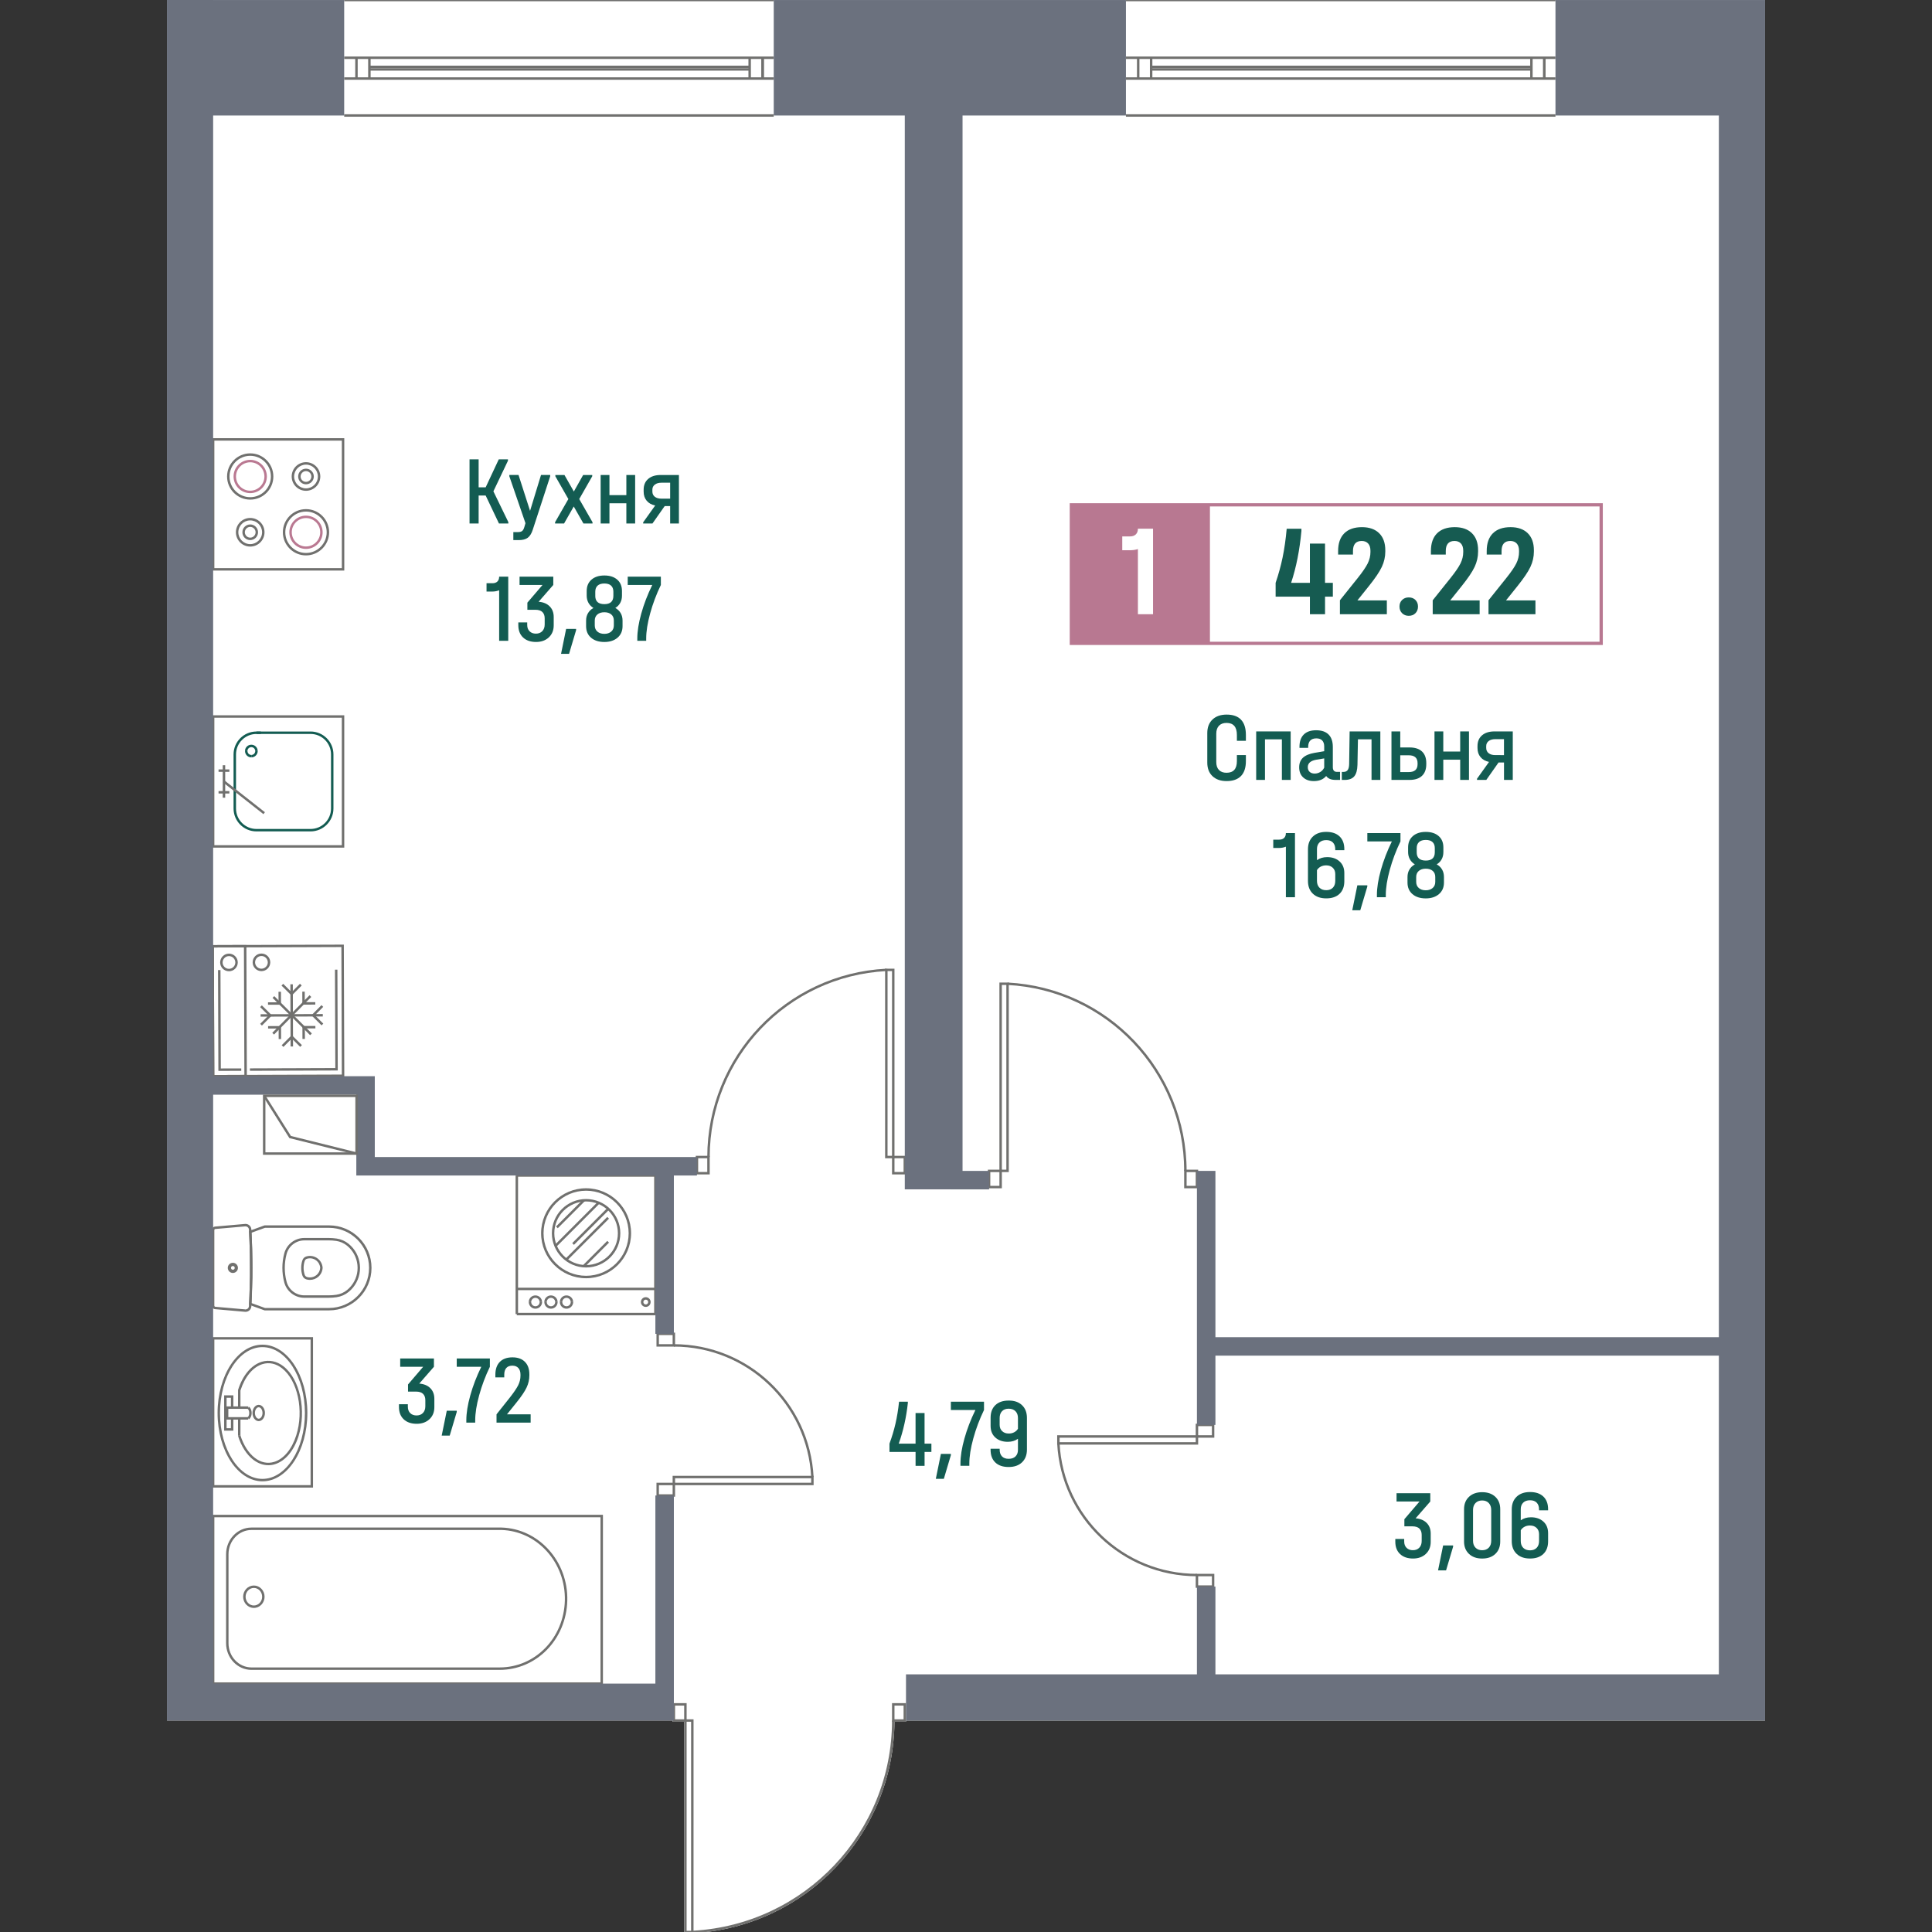
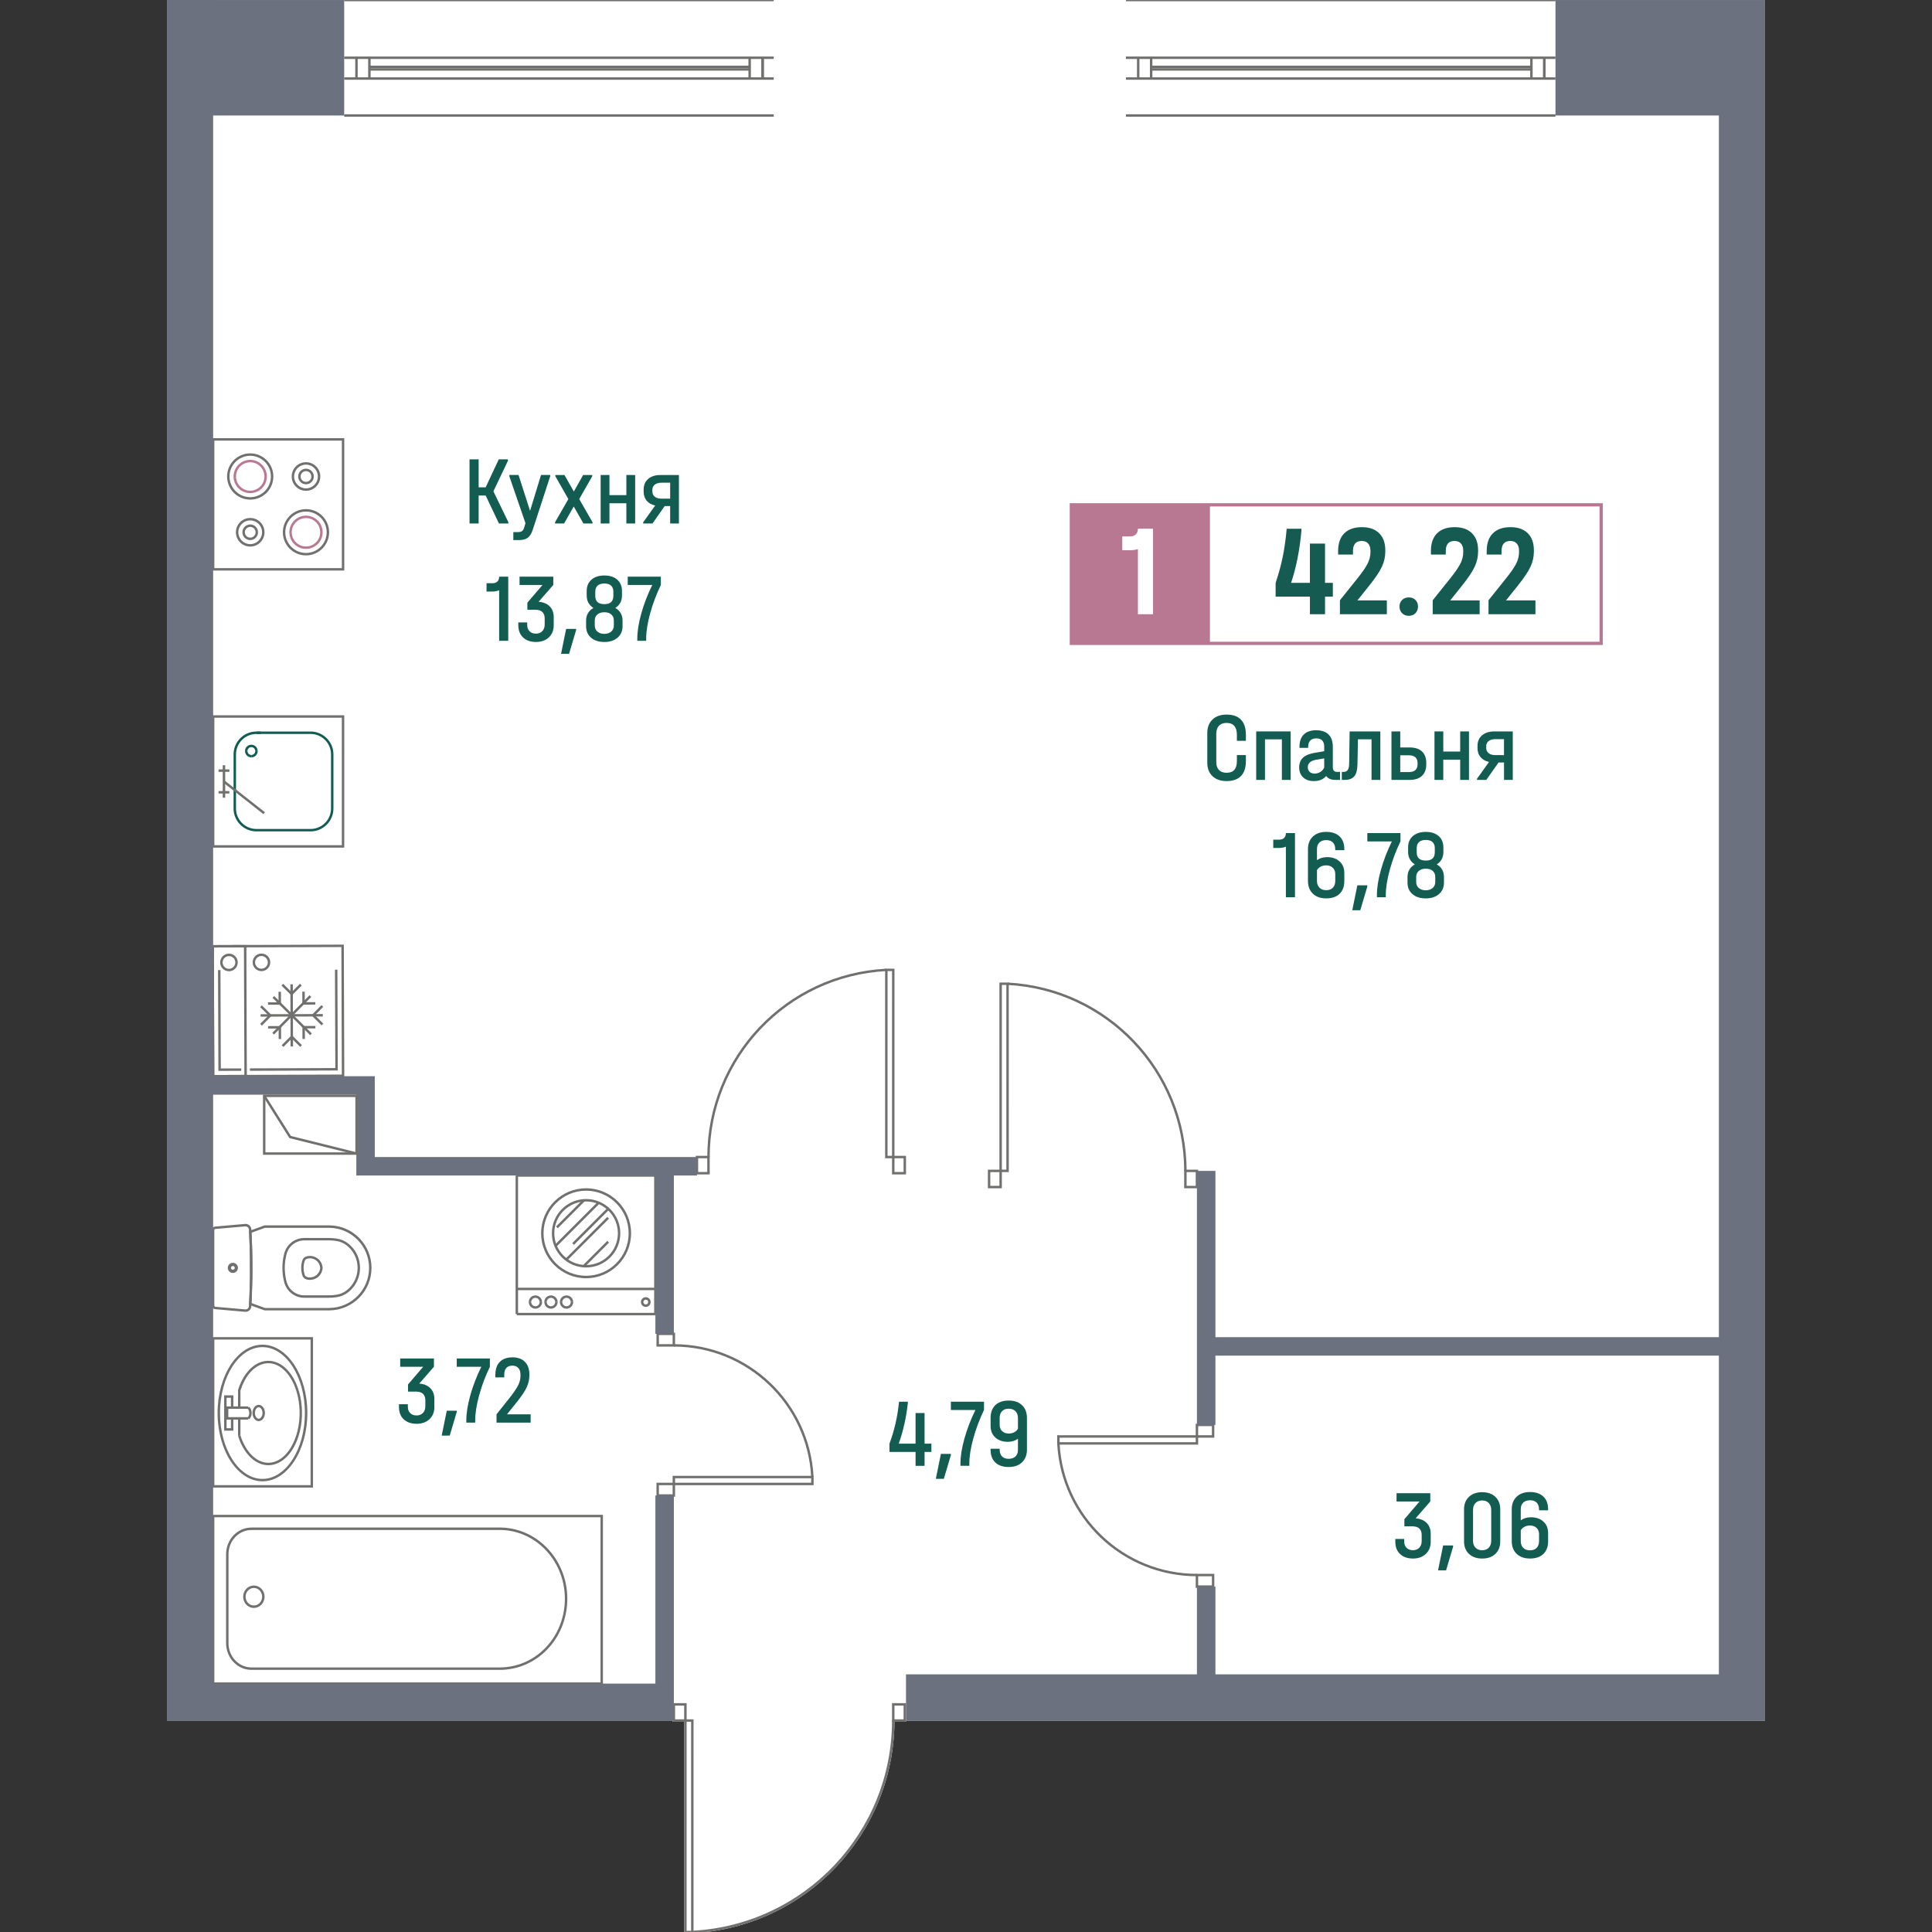
<svg xmlns="http://www.w3.org/2000/svg" version="1.1" id="_x5F_Шахты" x="0px" y="0px" width="1000px" height="1000px" viewBox="0 0 1000 1000" style="enable-background:new 0 0 1000 1000;" xml:space="preserve">
  <rect x="0" y="0" width="1000" height="1000" fill="#333333" stroke="none" />
  <style type="text/css">
	.st0{fill:#FFFFFF;}
	.st1{fill:#70706E;}
	.st2{fill:#135C52;}
	.st3{fill:#BA7992;}
	.st4{fill:#6B717E;}
	.st5{fill:#B87891;}
	.st6{fill:#165B51;}
</style>
  <g>
    <path class="st0" d="M913.59,0.01v890.54H468.95v0.63h-5.98c-0.38,58.2-45.89,106.09-104,109.4v0.05h-4.85l0.01-109.45h-5.98v-0.65   H86.41V0h23.91v0.01h67.83v-0.63h222.34v0.63h182.29v-0.63h222.33v0.63H913.59z" />
    <g id="LINE_00000034062621044721199470000001679048278773705090_">
      <rect x="338.59" y="608.44" class="st1" width="1.27" height="71.72" />
    </g>
    <g id="LINE_00000024706192293359295550000011196824054153946814_">
      <rect x="267.5" y="679.53" class="st1" width="71.72" height="1.26" />
    </g>
    <g id="LINE_00000037677979359852472460000004479139962016358057_">
      <rect x="266.87" y="608.44" class="st1" width="1.27" height="71.72" />
    </g>
    <g id="LINE_00000182503073360541144370000010757608571967274935_">
      <rect x="267.5" y="607.81" class="st1" width="71.72" height="1.26" />
    </g>
    <g id="LINE_00000042018428418141623460000016816899627694422715_">
      <rect x="282.97" y="633.12" transform="matrix(0.707 -0.707 0.707 0.707 -360.619 396.893)" class="st1" width="31.62" height="1.27" />
    </g>
    <g id="LINE_00000063603407135672400470000014790765485735941042_">
      <rect x="299.64" y="648.44" transform="matrix(0.707 -0.707 0.707 0.707 -368.585 408.299)" class="st1" width="17.85" height="1.27" />
    </g>
    <g id="LINE_00000112629938351696690930000016067303827774709127_">
      <rect x="292.96" y="634.2" transform="matrix(0.707 -0.707 0.707 0.707 -359.323 402.183)" class="st1" width="25.72" height="1.27" />
    </g>
    <g id="LINE_00000024694639291283185170000017577921793777977737_">
      <rect x="285.44" y="627.66" transform="matrix(0.707 -0.707 0.707 0.707 -357.762 392.878)" class="st1" width="19.86" height="1.27" />
    </g>
    <g id="LINE_00000045603867858939996410000004373915616169369253_">
      <rect x="288.68" y="640.57" transform="matrix(0.707 -0.707 0.707 0.707 -364.352 402.774)" class="st1" width="30.68" height="1.27" />
    </g>
    <g id="ELLIPSE_00000112629260798545023990000014902597185277846412_">
      <path class="st1" d="M303.36,656.05c-9.77,0-17.72-7.95-17.72-17.72c0-9.77,7.95-17.72,17.72-17.72s17.72,7.95,17.72,17.72    C321.08,648.1,313.13,656.05,303.36,656.05z M303.36,621.88c-9.07,0-16.45,7.38-16.45,16.45s7.38,16.45,16.45,16.45    s16.45-7.38,16.45-16.45S312.44,621.88,303.36,621.88z" />
    </g>
    <g id="ELLIPSE_00000035521223693422543950000010921117576026325411_">
      <path class="st1" d="M303.36,661.62c-12.84,0-23.29-10.45-23.29-23.29c0-12.84,10.45-23.29,23.29-23.29    c12.84,0,23.29,10.45,23.29,23.29C326.65,651.17,316.21,661.62,303.36,661.62z M303.36,616.31c-12.14,0-22.02,9.88-22.02,22.02    s9.88,22.02,22.02,22.02s22.02-9.88,22.02-22.02S315.51,616.31,303.36,616.31z" />
    </g>
    <g id="ELLIPSE_00000063633338251594000280000015546216721932604043_">
      <path class="st1" d="M296.67,673.94h-1.27c0-1.2-0.98-2.18-2.18-2.18s-2.18,0.98-2.18,2.18h-1.27c0-1.9,1.54-3.44,3.44-3.44    C295.12,670.5,296.67,672.04,296.67,673.94z" />
    </g>
    <g id="ELLIPSE_00000171698439904038059350000015874753829239635105_">
      <path class="st1" d="M293.22,677.38c-1.9,0-3.44-1.54-3.44-3.44h1.27c0,1.2,0.98,2.18,2.18,2.18s2.18-0.98,2.18-2.18h1.27    C296.67,675.84,295.12,677.38,293.22,677.38z" />
    </g>
    <g id="ELLIPSE_00000005257489667784557320000009308422493288939157_">
      <path class="st1" d="M288.62,673.94h-1.27c0-1.2-0.98-2.18-2.18-2.18s-2.18,0.98-2.18,2.18h-1.27c0-1.9,1.54-3.44,3.44-3.44    C287.08,670.5,288.62,672.04,288.62,673.94z" />
    </g>
    <g id="ELLIPSE_00000122686744445290186840000005323420102106570924_">
      <path class="st1" d="M285.18,677.38c-1.9,0-3.44-1.54-3.44-3.44H283c0,1.2,0.98,2.18,2.18,2.18s2.18-0.98,2.18-2.18h1.27    C288.62,675.84,287.08,677.38,285.18,677.38z" />
    </g>
    <g id="ELLIPSE_00000075865584867007440530000014879390152472852889_">
      <path class="st1" d="M280.57,673.94h-1.27c0-1.2-0.98-2.18-2.18-2.18s-2.18,0.98-2.18,2.18h-1.27c0-1.9,1.54-3.44,3.44-3.44    C279.03,670.5,280.57,672.04,280.57,673.94z" />
    </g>
    <g id="ELLIPSE_00000103987735204556055490000012781885078261322671_">
      <path class="st1" d="M277.13,677.38c-1.9,0-3.44-1.54-3.44-3.44h1.27c0,1.2,0.98,2.18,2.18,2.18s2.18-0.98,2.18-2.18h1.27    C280.57,675.84,279.03,677.38,277.13,677.38z" />
    </g>
    <g id="LINE_00000064353088238844098470000001927173270386392749_">
      <rect x="267.5" y="666.52" class="st1" width="71.72" height="1.26" />
    </g>
    <g id="ELLIPSE_00000121263875264340749070000008477950848491343495_">
      <path class="st1" d="M334.25,676.46c-1.39,0-2.52-1.13-2.52-2.52s1.13-2.52,2.52-2.52s2.52,1.13,2.52,2.52    S335.64,676.46,334.25,676.46z M334.25,672.69c-0.69,0-1.25,0.56-1.25,1.25s0.56,1.25,1.25,1.25s1.25-0.56,1.25-1.25    S334.95,672.69,334.25,672.69z" />
    </g>
    <g id="POLYLINE_00000039096400423764051750000013418462083387758259_">
      <path class="st1" d="M178.2,295.32h-68.52v-68.52h68.52V295.32z M110.95,294.06h65.99v-65.99h-65.99V294.06z" />
    </g>
    <g id="SPLINE_00000047030541636773248530000012211586131878639783_">
      <path class="st1" d="M158.38,287.48c-6.6,0-11.98-5.37-11.98-11.98c0-6.6,5.37-11.98,11.98-11.98s11.98,5.37,11.98,11.98    C170.35,282.1,164.98,287.48,158.38,287.48z M158.38,264.79c-5.91,0-10.71,4.81-10.71,10.71s4.81,10.71,10.71,10.71    c5.91,0,10.71-4.81,10.71-10.71S164.28,264.79,158.38,264.79z" />
    </g>
    <g id="SPLINE_00000065757783651920239850000014604301059688713139_">
      <path class="st3" d="M158.38,284.12c-4.75,0-8.62-3.86-8.62-8.61s3.87-8.62,8.62-8.62c4.75,0,8.62,3.86,8.62,8.62    S163.13,284.12,158.38,284.12z M158.38,268.15c-4.05,0-7.35,3.3-7.35,7.35c0,4.05,3.3,7.35,7.35,7.35c4.05,0,7.35-3.3,7.35-7.35    C165.73,271.45,162.43,268.15,158.38,268.15z" />
    </g>
    <g id="SPLINE_00000180368882100416075220000006389638517078893234_">
      <path class="st1" d="M129.51,258.61c-6.6,0-11.98-5.37-11.98-11.98c0-6.6,5.37-11.98,11.98-11.98s11.98,5.37,11.98,11.98    C141.49,253.24,136.11,258.61,129.51,258.61z M129.51,235.92c-5.91,0-10.71,4.81-10.71,10.71s4.81,10.71,10.71,10.71    s10.71-4.81,10.71-10.71S135.41,235.92,129.51,235.92z" />
    </g>
    <g id="SPLINE_00000131334419388318137060000016364524685514043829_">
      <path class="st3" d="M129.51,255.25c-4.75,0-8.62-3.86-8.62-8.62s3.87-8.62,8.62-8.62c4.75,0,8.62,3.86,8.62,8.62    S134.26,255.25,129.51,255.25z M129.51,239.28c-4.05,0-7.35,3.3-7.35,7.35s3.3,7.35,7.35,7.35c4.05,0,7.35-3.3,7.35-7.35    S133.56,239.28,129.51,239.28z" />
    </g>
    <g id="SPLINE_00000099633863663419625810000015211708252241807233_">
      <path class="st1" d="M158.38,254.04c-4.09,0-7.41-3.32-7.41-7.41s3.32-7.41,7.41-7.41c4.08,0,7.41,3.32,7.41,7.41    S162.46,254.04,158.38,254.04z M158.38,240.49c-3.39,0-6.14,2.76-6.14,6.14s2.76,6.14,6.14,6.14c3.39,0,6.14-2.76,6.14-6.14    S161.76,240.49,158.38,240.49z" />
    </g>
    <g id="SPLINE_00000120523344955354682230000009281898536371724418_">
      <path class="st1" d="M158.38,250.68c-2.23,0-4.05-1.81-4.05-4.05s1.82-4.05,4.05-4.05s4.05,1.81,4.05,4.05    S160.61,250.68,158.38,250.68z M158.38,243.85c-1.53,0-2.78,1.25-2.78,2.78s1.25,2.78,2.78,2.78s2.78-1.25,2.78-2.78    S159.91,243.85,158.38,243.85z" />
    </g>
    <g id="SPLINE_00000101795816763729182990000005030586085923604906_">
      <path class="st1" d="M129.51,282.91c-4.08,0-7.41-3.32-7.41-7.41s3.32-7.41,7.41-7.41s7.41,3.32,7.41,7.41    S133.59,282.91,129.51,282.91z M129.51,269.36c-3.39,0-6.14,2.76-6.14,6.14c0,3.39,2.76,6.14,6.14,6.14s6.14-2.76,6.14-6.14    C135.65,272.11,132.89,269.36,129.51,269.36z" />
    </g>
    <g id="SPLINE_00000163788103022220749870000011426299333464118702_">
      <path class="st1" d="M129.51,279.55c-2.23,0-4.05-1.81-4.05-4.05s1.82-4.05,4.05-4.05s4.05,1.82,4.05,4.05    S131.74,279.55,129.51,279.55z M129.51,272.72c-1.53,0-2.78,1.25-2.78,2.78c0,1.53,1.25,2.78,2.78,2.78s2.78-1.25,2.78-2.78    C132.29,273.97,131.04,272.72,129.51,272.72z" />
    </g>
    <g id="SPLINE_00000020357581154118980730000017502672295243396261_">
      <path class="st2" d="M130.1,392.02v-1.26c1.11,0,2.02-0.91,2.02-2.02h1.27C133.38,390.55,131.91,392.02,130.1,392.02z" />
    </g>
    <g id="SPLINE_00000075161543437009375990000006318724304022527373_">
      <path class="st2" d="M133.38,388.74h-1.27c0-1.11-0.9-2.02-2.02-2.02s-2.02,0.91-2.02,2.02h-1.27c0-1.81,1.47-3.28,3.28-3.28    C131.91,385.46,133.38,386.93,133.38,388.74z" />
    </g>
    <g id="SPLINE_00000079474554537341727290000009689554143554284949_">
      <path class="st2" d="M130.1,392.02c-1.81,0-3.28-1.47-3.28-3.28h1.27c0,1.11,0.91,2.02,2.02,2.02V392.02z" />
    </g>
    <g id="POLYLINE_00000165206349033658105400000014160521608966011300_">
      <rect x="132.73" y="378.64" class="st2" width="2.27" height="1.26" />
    </g>
    <g id="SPLINE_00000086668616588465714720000001773774373256322991_">
      <path class="st2" d="M160.75,430.33h-28.02c-6.53,0-11.84-5.31-11.84-11.84v-28.02c0-6.53,5.31-11.84,11.84-11.84l28.02,0    c6.53,0,11.84,5.31,11.84,11.84v28.02C172.59,425.02,167.28,430.33,160.75,430.33z M132.73,379.9c-5.83,0-10.57,4.74-10.57,10.57    v28.02c0,5.83,4.74,10.58,10.58,10.58h28.02c5.83,0,10.57-4.74,10.57-10.58v-28.02c0-5.83-4.74-10.58-10.57-10.58L132.73,379.9z" />
    </g>
    <g id="POLYLINE_00000078005491104990553240000010066261752214953879_">
      <rect x="115.29" y="396.08" class="st1" width="1.27" height="16.81" />
    </g>
    <g id="POLYLINE_00000095340853509586118670000015695264359990875317_">
      <rect x="113.12" y="409.46" class="st1" width="5.6" height="1.26" />
    </g>
    <g id="POLYLINE_00000181782103614077153610000018173902110417774993_">
      <rect x="113.12" y="398.25" class="st1" width="5.6" height="1.26" />
    </g>
    <g id="POLYLINE_00000167383967535390639830000006890701280575808681_">
      <rect x="125.73" y="399.41" transform="matrix(0.618 -0.786 0.786 0.618 -276.172 256.968)" class="st1" width="1.26" height="26.57" />
    </g>
    <g id="LWPOLYLINE_00000167397489760759250580000009506121089848190113_">
      <path class="st1" d="M178.19,438.74h-68.51v-68.51h68.51L178.19,438.74z M110.95,437.47h65.98l0-65.98h-65.98V437.47z" />
    </g>
    <g id="SPLINE_00000003817737307307994700000003165295826825855660_">
      <path class="st1" d="M258.6,864.33H130.16c-7.25,0-13.14-6.19-13.14-13.8v-46.08c0-7.61,5.89-13.8,13.14-13.8h129.43    c19.33,0.58,34.59,17.57,34.04,37.88C293.08,848.61,277.7,864.33,258.6,864.33z M259.56,791.92H130.16    c-6.55,0-11.88,5.62-11.88,12.53v46.08c0,6.91,5.33,12.53,11.88,12.53H258.6c18.41,0,33.24-15.18,33.76-34.56    C292.89,808.89,278.18,792.48,259.56,791.92z" />
    </g>
    <g id="SPLINE_00000169558650961834096530000003848509022851623296_">
      <path class="st1" d="M131.4,832.26c-3.06,0-5.55-2.6-5.55-5.8s2.49-5.8,5.55-5.8c3.06,0,5.55,2.6,5.55,5.8    S134.46,832.26,131.4,832.26z M131.4,821.92c-2.36,0-4.28,2.04-4.28,4.54c0,2.5,1.92,4.54,4.28,4.54s4.28-2.04,4.28-4.54    C135.68,823.95,133.76,821.92,131.4,821.92z" />
    </g>
    <g id="LWPOLYLINE_00000065760205845340002300000008042398743199734155_">
      <path class="st1" d="M312.08,872.05h-202.4v-87.99l202.4,0V872.05z M110.95,870.79h199.87v-85.46l-199.87,0V870.79z" />
    </g>
    <g id="SPLINE_00000009557798041041775870000017712420756832806843_">
      <path class="st1" d="M160.44,662.47c-0.13,0-0.27,0-0.4-0.01c-0.52-0.03-1.03-0.12-1.52-0.27c-0.92-0.28-1.66-1-1.97-1.91    c-0.88-2.59-0.88-5.44,0-8.03c0.31-0.91,1.05-1.63,1.97-1.91c1.68-0.51,3.46-0.34,5,0.48c1.55,0.82,2.68,2.2,3.2,3.88    c0.15,0.49,0.24,1.01,0.28,1.52c-0.11,1.83-0.89,3.43-2.2,4.6C163.58,661.89,162.05,662.47,160.44,662.47z M160.44,651.3    c-0.52,0-1.04,0.08-1.56,0.23c-0.54,0.16-0.96,0.58-1.14,1.11c-0.79,2.33-0.79,4.89,0,7.22c0.18,0.53,0.61,0.94,1.14,1.11l0,0    c0.4,0.12,0.81,0.2,1.23,0.22c1.42,0.08,2.78-0.39,3.84-1.33c1.06-0.94,1.69-2.24,1.78-3.65c-0.02-0.34-0.1-0.76-0.22-1.16    c-0.41-1.35-1.33-2.47-2.58-3.13C162.14,651.51,161.29,651.3,160.44,651.3z" />
    </g>
    <g id="SPLINE_00000029023482087616999280000004133286505063910784_">
      <path class="st1" d="M170.07,671.73h-12.58c-4.85,0-9.11-3.27-10.36-7.96c-1.31-4.92-1.31-10.12,0-15.04    c1.25-4.69,5.51-7.96,10.36-7.96h12.58c1.39,0,2.79,0.1,4.17,0.3l0,0c2.28,0.33,4.44,1.28,6.22,2.74    c3.32,2.72,5.39,6.57,5.81,10.84c0.43,4.27-0.83,8.45-3.55,11.78c-0.67,0.82-1.43,1.58-2.26,2.26c-1.79,1.46-3.94,2.41-6.22,2.74    C172.86,671.63,171.46,671.73,170.07,671.73z M157.49,642.04c-4.28,0-8.04,2.89-9.14,7.02c-1.26,4.71-1.26,9.68,0,14.38    c1.1,4.13,4.86,7.02,9.14,7.02h12.58c1.33,0,2.67-0.1,3.99-0.29c2.06-0.3,3.99-1.15,5.6-2.47c0.76-0.62,1.46-1.32,2.08-2.08    c2.5-3.06,3.67-6.91,3.27-10.85s-2.3-7.48-5.36-9.99c-1.61-1.32-3.55-2.17-5.6-2.47c-1.32-0.19-2.66-0.29-3.99-0.29H157.49z" />
    </g>
    <g id="SPLINE_00000075843602048264618680000002427772796647755176_">
      <path class="st1" d="M137.04,678.26l-0.21-0.04c-2.52-0.88-5.05-1.8-7.51-2.72l-0.41-0.15l0.17-3.98l0.31-10.61l-0.06-11.58    l-0.19-6.46l-0.25-5.56l0.43-0.16c2.46-0.92,4.99-1.84,7.51-2.72l0.21-0.04h33.25c12.14,0,22.01,9.87,22.01,22.01    s-9.87,22.01-22.01,22.01L137.04,678.26z M130.19,674.48c2.28,0.85,4.62,1.7,6.95,2.52l33.14,0c11.44,0,20.74-9.31,20.74-20.74    s-9.31-20.74-20.74-20.74h-33.14c-2.33,0.82-4.67,1.66-6.95,2.52l0.33,8.38l0.13,7.23v7.14L130.19,674.48z" />
    </g>
    <g id="SPLINE_00000068654034423126132010000002643147106933167806_">
      <path class="st1" d="M120.53,658.49c-1.23,0-2.24-1-2.24-2.24s1-2.24,2.24-2.24c1.23,0,2.24,1,2.24,2.24    S121.76,658.49,120.53,658.49z M120.53,655.28c-0.54,0-0.97,0.44-0.97,0.97s0.43,0.97,0.97,0.97s0.97-0.44,0.97-0.97    S121.06,655.28,120.53,655.28z" />
    </g>
    <g id="SPLINE_00000041297454060176800990000010864528149461076123_">
      <path class="st1" d="M120.53,658.88c-1.45,0-2.63-1.18-2.63-2.63c0-1.45,1.18-2.63,2.63-2.63s2.63,1.18,2.63,2.63    C123.16,657.7,121.98,658.88,120.53,658.88z M120.53,654.89c-0.75,0-1.37,0.61-1.37,1.37s0.61,1.37,1.37,1.37s1.37-0.61,1.37-1.37    S121.28,654.89,120.53,654.89z" />
    </g>
    <g id="SPLINE_00000075162258442517819140000014883301654250008216_">
      <path class="st1" d="M127.1,679c-0.06,0-0.11,0-0.17,0l-0.09-0.01v0l-15.5-1.36c-0.95-0.08-1.66-0.86-1.66-1.81v-39.15    c0-0.95,0.71-1.73,1.66-1.81l15.5-1.36c0.8-0.07,1.58,0.18,2.2,0.69c0.62,0.52,0.99,1.24,1.06,2.04l0.01,0.1    c0.74,13.2,0.74,26.6,0,39.82C130.02,677.76,128.69,679,127.1,679z M127.11,634.76c-0.05,0-0.1,0-0.16,0.01l-15.5,1.36    c-0.29,0.02-0.51,0.26-0.51,0.55v39.15c0,0.29,0.22,0.53,0.51,0.55l15.5,1.36l-0.06,0.63l0.11-0.63c0.47,0.03,0.91-0.13,1.26-0.44    s0.55-0.74,0.58-1.2c0.74-13.17,0.74-26.52,0-39.69c-0.04-0.52-0.26-0.94-0.62-1.24C127.91,634.91,127.51,634.76,127.11,634.76z" />
    </g>
    <g id="POLYLINE_00000026852278672598914210000016491399878490268859_">
      <path class="st1" d="M162.02,769.97h-52.34v-77.88h52.34V769.97z M110.95,768.7h49.81v-75.35h-49.81V768.7z" />
    </g>
    <g id="SPLINE_00000050634016330440665060000016913954653455569343_">
      <path class="st1" d="M128.92,734.63l-0.82-0.96c0.24-0.2,0.45-0.49,0.6-0.84c0.57-1.27,0.29-2.99-0.6-3.75l0.82-0.96    c1.33,1.13,1.74,3.43,0.94,5.23C129.62,733.85,129.3,734.3,128.92,734.63z" />
    </g>
    <g id="SPLINE_00000163791741790073438320000009017302716665767810_">
      <path class="st1" d="M133.91,735.58c-1.78,0-3.23-1.89-3.23-4.22c0-2.33,1.45-4.22,3.23-4.22s3.23,1.89,3.23,4.22    C137.13,733.69,135.69,735.58,133.91,735.58z M133.91,728.4c-1.06,0-1.96,1.35-1.96,2.96s0.9,2.96,1.96,2.96s1.96-1.35,1.96-2.96    S134.97,728.4,133.91,728.4z" />
    </g>
    <g id="SPLINE_00000031906602352141762830000014435309722077023416_">
      <path class="st1" d="M135.85,766.73c-12.81,0-23.24-15.86-23.24-35.36S123.04,696,135.85,696s23.24,15.86,23.24,35.36    S148.67,766.73,135.85,766.73z M135.85,697.27c-12.12,0-21.97,15.3-21.97,34.1c0,18.8,9.86,34.1,21.97,34.1s21.97-15.3,21.97-34.1    C157.82,712.56,147.97,697.27,135.85,697.27z" />
    </g>
    <g id="SPLINE_00000145767481372651797840000011537491114662946212_">
      <path class="st1" d="M138.9,758.39c-2.73,0-5.45-0.98-7.9-2.9c-3.36-2.62-6.12-6.95-7.78-12.18l1.21-0.38    c1.58,4.99,4.19,9.1,7.35,11.57c3.19,2.49,6.7,3.23,10.16,2.16c4.96-1.54,9.12-6.54,11.4-13.73c4.06-12.8,0.76-28.37-7.35-34.7    c-3.19-2.49-6.7-3.23-10.16-2.16c-4.94,1.53-9.08,6.5-11.37,13.64v8.88h-1.27l0.03-9.17c2.4-7.59,6.86-12.89,12.23-14.56    c3.82-1.18,7.84-0.34,11.31,2.37c8.49,6.63,11.98,22.82,7.78,36.08c-2.41,7.59-6.86,12.89-12.23,14.56    C141.19,758.22,140.04,758.39,138.9,758.39z" />
    </g>
    <g id="POLYLINE_00000084520118955496750200000008806540869240178847_">
      <rect x="123.19" y="734.14" class="st1" width="1.27" height="8.98" />
    </g>
    <g id="LWPOLYLINE_00000075139478433981863910000007801105198480571805_">
      <polygon class="st1" points="120.79,740.51 116.02,740.51 116.02,722.22 120.79,722.22 120.79,728.59 119.52,728.59     119.52,723.49 117.28,723.49 117.28,739.25 119.52,739.25 119.52,734.14 120.79,734.14   " />
    </g>
    <g id="LWPOLYLINE_00000090993791809293035320000017068862101185747645_">
      <polygon class="st1" points="128.5,734.78 116.93,734.78 116.93,727.95 128.5,727.95 128.5,729.22 118.19,729.22 118.19,733.51     128.5,733.51   " />
    </g>
    <g id="POLYLINE_00000132768175924642609040000015494984483076908440_">
      <path class="st1" d="M109.69,557.68l0-0.63l-0.24-67.88l68.52-0.24l0,0.63l0.24,67.88L109.69,557.68z M110.71,490.42l0.23,65.99    l65.99-0.23l-0.23-65.99L110.71,490.42z" />
    </g>
    <g id="POLYLINE_00000014614269767954682080000017090911967759422632_">
      <path class="st1" d="M109.69,557.68l0-0.63l-0.24-67.88l18.08-0.06l0,0.63l0.24,67.88L109.69,557.68z M110.71,490.42l0.23,65.99    l15.55-0.06l-0.23-65.99L110.71,490.42z" />
    </g>
    <g id="SPLINE_00000033358402614111861430000010680632210656428964_">
      <path class="st1" d="M118.51,502.72c-1.21,0-2.35-0.47-3.21-1.32c-0.86-0.86-1.34-2-1.35-3.22c0-1.22,0.47-2.36,1.32-3.23    s2-1.34,3.22-1.35l0,0c0,0,0.01,0,0.02,0c1.21,0,2.35,0.47,3.21,1.32c0.86,0.86,1.34,2,1.35,3.22c0,1.22-0.47,2.36-1.32,3.23    s-2,1.34-3.22,1.35C118.52,502.72,118.52,502.72,118.51,502.72z M118.5,494.88c-0.88,0-1.7,0.35-2.32,0.97    c-0.62,0.62-0.96,1.45-0.96,2.33c0,0.88,0.35,1.7,0.97,2.32c0.62,0.62,1.44,0.96,2.32,0.96c0,0,0.01,0,0.01,0    c0.88,0,1.7-0.35,2.32-0.97c0.62-0.62,0.96-1.45,0.96-2.33c0-0.88-0.35-1.7-0.97-2.32c-0.62-0.62-1.44-0.96-2.32-0.96    C118.51,494.88,118.51,494.88,118.5,494.88L118.5,494.88z" />
    </g>
    <g id="POLYLINE_00000024704103103674444390000004068484528004909714_">
      <polygon class="st1" points="113.04,554.3 113.03,553.67 112.85,502.11 114.12,502.11 114.3,553.03 124.87,553 124.88,554.26       " />
    </g>
    <g id="POLYLINE_00000103965646761973152840000012718920862887122316_">
      <polygon class="st1" points="129.36,554.25 129.36,552.98 173.56,552.82 173.38,501.9 174.64,501.89 174.83,554.08   " />
    </g>
    <g id="SPLINE_00000003072152349256470410000002010189529113085056_">
      <path class="st1" d="M135.33,502.66c-2.5,0-4.55-2.03-4.56-4.54c-0.01-2.51,2.03-4.56,4.54-4.57c0,0,0.01,0,0.02,0    c2.5,0,4.55,2.03,4.56,4.54c0.01,2.51-2.03,4.56-4.54,4.57C135.34,502.66,135.33,502.66,135.33,502.66z M135.31,494.19l0,0.63    c-1.81,0.01-3.28,1.49-3.28,3.3c0.01,1.81,1.48,3.28,3.29,3.28c0,0,0.01,0,0.01,0c1.81-0.01,3.29-1.49,3.28-3.3    c-0.01-1.81-1.48-3.28-3.29-3.28c0,0-0.01,0-0.01,0L135.31,494.19z" />
    </g>
    <g id="POLYLINE_00000026850391864307563750000005739298064307167887_">
      <rect x="134.9" y="524.91" transform="matrix(1 -3.088788e-03 3.088788e-03 1 -1.623 0.469)" class="st1" width="32.18" height="1.26" />
    </g>
    <g id="POLYLINE_00000085951860687548425420000010997804480552999585_">
      <rect x="150.35" y="509.46" transform="matrix(1 -3.520731e-03 3.520731e-03 1 -1.849 0.535)" class="st1" width="1.27" height="32.18" />
    </g>
    <g id="POLYLINE_00000077283319342211803440000001644178762806859428_">
      <rect x="137.28" y="524.91" transform="matrix(0.704 -0.71 0.71 0.704 -328.401 262.519)" class="st1" width="27.4" height="1.27" />
    </g>
    <g id="POLYLINE_00000064335242121617697290000002802496015500854457_">
      <rect x="150.35" y="511.84" transform="matrix(0.705 -0.71 0.71 0.705 -328.332 262.392)" class="st1" width="1.26" height="27.4" />
    </g>
    <g id="POLYLINE_00000075122839230219278660000014142077148120691390_">
      <polygon class="st1" points="135.57,530.83 134.67,529.94 138.99,525.59 134.64,521.26 135.53,520.37 140.78,525.58   " />
    </g>
    <g id="POLYLINE_00000111184544641772189490000002246487465562003091_">
      <polygon class="st1" points="166.44,530.72 161.19,525.51 166.4,520.26 167.3,521.15 162.97,525.5 167.33,529.83   " />
    </g>
    <g id="POLYLINE_00000066499566582324658550000011668059887854644669_">
      <polygon class="st1" points="146.7,541.89 145.8,541 151.02,535.75 156.27,540.96 155.38,541.86 151.03,537.53   " />
    </g>
    <g id="POLYLINE_00000027591784739133945970000014501500365829409166_">
      <polygon class="st1" points="150.95,515.34 145.7,510.13 146.59,509.23 150.94,513.55 155.26,509.2 156.16,510.09   " />
    </g>
    <g id="POLYLINE_00000049198903054116209790000017282965789064444293_">
      <polygon class="st1" points="138.73,520.06 138.72,518.8 144.17,518.78 144.15,513.33 145.42,513.33 145.44,520.04   " />
    </g>
    <g id="POLYLINE_00000004536799208035420890000004929063737037455760_">
      <polygon class="st1" points="144.24,537.81 144.22,532.36 138.77,532.38 138.77,531.11 145.48,531.09 145.5,537.8   " />
    </g>
    <g id="POLYLINE_00000102523658332148683480000015119846251678176161_">
      <polygon class="st1" points="156.49,520 156.47,513.29 157.73,513.28 157.75,518.73 163.2,518.71 163.2,519.98   " />
    </g>
    <g id="POLYLINE_00000036947530810221336630000005060406766694901436_">
      <polygon class="st1" points="156.55,537.76 156.53,531.05 163.24,531.03 163.25,532.29 157.8,532.31 157.82,537.76   " />
    </g>
    <g id="LINE_00000073702992002849430010000001179742394401744816_">
      <rect x="178.15" y="-0.62" class="st1" width="222.34" height="1.26" />
    </g>
    <g id="LINE_00000026875676828588949100000009353915127114134185_">
      <rect x="178.15" y="40.02" class="st1" width="222.33" height="1.26" />
    </g>
    <g id="LINE_00000075876455804966019910000005617921083126921402_">
      <rect x="394.09" y="29.89" class="st1" width="1.27" height="10.76" />
    </g>
    <g id="LINE_00000098197397581891351400000010906696771332167834_">
      <rect x="183.87" y="29.9" class="st1" width="1.27" height="10.76" />
    </g>
    <g id="LINE_00000057853872294983530210000012960289231904359851_">
      <rect x="178.15" y="29.26" class="st1" width="222.33" height="1.26" />
    </g>
    <g id="LINE_00000070091823714064144580000000495951627413480867_">
      <rect x="191.2" y="35.3" class="st1" width="196.83" height="1.26" />
    </g>
    <g id="LINE_00000075147955909372725410000012210949502180778933_">
      <rect x="190.56" y="29.9" class="st1" width="1.27" height="10.76" />
    </g>
    <g id="LINE_00000003789025159585532450000001535833347777277108_">
      <rect x="394.09" y="29.89" class="st1" width="1.27" height="10.76" />
    </g>
    <g id="LINE_00000023967630015022859100000016761565931716687782_">
      <rect x="387.39" y="29.89" class="st1" width="1.27" height="10.76" />
    </g>
    <g id="LINE_00000131345188778983026810000016318733075202161839_">
      <rect x="178.15" y="59.15" class="st1" width="222.33" height="1.26" />
    </g>
    <g id="LINE_00000029730040882262852270000002367628476887345293_">
      <rect x="191.2" y="33.98" class="st1" width="196.83" height="1.26" />
    </g>
    <g id="LINE_00000055673185906651412030000002052931939901611147_">
      <rect x="582.78" y="-0.62" class="st1" width="222.33" height="1.26" />
    </g>
    <g id="LINE_00000000902247134323006500000006449924900117130390_">
      <rect x="582.78" y="40.02" class="st1" width="222.33" height="1.26" />
    </g>
    <g id="LINE_00000089531771331849810990000014377097177238616482_">
      <rect x="798.71" y="29.89" class="st1" width="1.27" height="10.76" />
    </g>
    <g id="LINE_00000016761211437296897770000012570778515094155398_">
      <rect x="588.49" y="29.9" class="st1" width="1.27" height="10.76" />
    </g>
    <g id="LINE_00000029003768534219497290000003094310473737266614_">
      <rect x="582.78" y="29.26" class="st1" width="222.33" height="1.26" />
    </g>
    <g id="LINE_00000065075118331536986550000014142661768017981344_">
      <rect x="595.82" y="35.3" class="st1" width="196.83" height="1.26" />
    </g>
    <g id="LINE_00000152963463982236458450000010591939134644449177_">
      <rect x="595.19" y="29.9" class="st1" width="1.27" height="10.76" />
    </g>
    <g id="LINE_00000036947115848386425860000004628441222730440850_">
      <rect x="798.71" y="29.89" class="st1" width="1.27" height="10.76" />
    </g>
    <g id="LINE_00000110444127721024086500000012692361495166506146_">
      <rect x="792.02" y="29.89" class="st1" width="1.27" height="10.76" />
    </g>
    <g id="LINE_00000080204886424844890030000002933657662339834535_">
      <rect x="582.78" y="59.15" class="st1" width="222.33" height="1.26" />
    </g>
    <g id="LINE_00000130628803958800564810000003771425750366636417_">
      <rect x="595.82" y="33.98" class="st1" width="196.83" height="1.26" />
    </g>
    <g id="LWPOLYLINE_00000094592050583516960130000007994566002871188654_">
      <path class="st1" d="M461.71,598.25v9.63h7.24v-9.63H461.71z M467.69,606.62h-4.71v-7.11h4.71V606.62z" />
    </g>
    <g id="LWPOLYLINE_00000112622025136363811280000005066463161433806471_">
      <path class="st1" d="M360.11,598.25v9.63h7.24v-9.63H360.11z M366.08,606.62h-4.71v-7.11h4.71V606.62z" />
    </g>
    <g id="ARC_00000153704136614858861220000006953010723741616574_">
      <path class="st1" d="M367.35,598.87l-1.27,0c0.05-51.97,40.74-94.79,92.64-97.49l0.07,1.26    C407.57,505.31,367.4,547.58,367.35,598.87z" />
    </g>
    <g id="LWPOLYLINE_00000019660009154366230480000011777611182777229715_">
      <path class="st1" d="M458.13,501.37v98.14h4.85v-98.13L458.13,501.37z M459.39,598.25l0.01-95.61h2.32l-0.01,95.61H459.39z" />
    </g>
    <g id="LWPOLYLINE_00000109021103982592696640000002345944047670859664_">
      <path class="st1" d="M511.32,605.42v9.63h7.24v-9.63H511.32z M517.3,613.79h-4.72v-7.11h4.72V613.79z" />
    </g>
    <g id="LWPOLYLINE_00000073699140030650781070000012866079028899130017_">
      <path class="st1" d="M612.92,605.42v9.63h7.25v-9.63H612.92z M618.9,613.79h-4.71v-7.11h4.71V613.79z" />
    </g>
    <g id="ARC_00000098936598409045911000000017622522559286702464_">
      <path class="st1" d="M612.92,606.04c-0.05-51.3-40.21-93.56-91.44-96.23l0.07-1.26c51.9,2.7,92.59,45.52,92.64,97.49    L612.92,606.04z" />
    </g>
    <g id="LWPOLYLINE_00000019651956987207512300000002795888767150058417_">
      <path class="st1" d="M522.14,509.86v-1.31h-4.85l0.01,96.87v1.26h4.85L522.14,509.86z M520.88,605.42h-2.32l-0.01-95.61h2.33    V605.42z" />
    </g>
    <g id="LWPOLYLINE_00000176758297824421107170000005773114444281726392_">
      <path class="st1" d="M339.79,767.46v7.24h9.63v-7.24H339.79z M348.15,773.44h-7.1v-4.71h7.1V773.44z" />
    </g>
    <g id="LWPOLYLINE_00000080916986032257277490000011578107330434167713_">
      <path class="st1" d="M339.79,689.76v7.25h9.63v-7.25H339.79z M348.15,695.74h-7.1v-4.71h7.1V695.74z" />
    </g>
    <g id="ARC_00000116224380301276322460000013352680787514379176_">
      <path class="st1" d="M419.86,764.54c-1.97-37.83-33.18-67.5-71.07-67.54l0-1.26c38.56,0.04,70.33,30.23,72.33,68.73L419.86,764.54    z" />
    </g>
    <g id="LWPOLYLINE_00000158029920783197596050000006317963434689386665_">
      <path class="st1" d="M348.15,763.88v4.85h72.98v-4.85H348.15z M419.86,767.46h-70.44v-2.32h70.44V767.46z" />
    </g>
    <g id="LWPOLYLINE_00000077290450398401868780000011547746333255620796_">
      <path class="st1" d="M618.9,736.91v7.24h9.63v-7.24H618.9z M627.27,742.88h-7.1v-4.71h7.1V742.88z" />
    </g>
    <g id="LWPOLYLINE_00000098930062758502157790000015656144961001098383_">
      <path class="st1" d="M618.9,814.61v7.24h9.63v-7.24H618.9z M620.17,815.87h7.1v4.71h-7.1V815.87z" />
    </g>
    <g id="ARC_00000108297870732067501350000012521480976897330592_">
      <path class="st1" d="M619.52,815.87c-38.56-0.04-70.33-30.23-72.33-68.73l1.26-0.07c1.97,37.83,33.18,67.5,71.07,67.54    L619.52,815.87z" />
    </g>
    <g id="LWPOLYLINE_00000141430186113435342440000014536741191242017699_">
      <path class="st1" d="M547.19,742.88v4.86h72.98v-4.86H547.19z M618.9,746.47h-70.44v-2.32h70.44V746.47z" />
    </g>
    <g id="LWPOLYLINE_00000178920359720382764390000009836316094330605696_">
      <path class="st1" d="M348.15,881.54v9.64h7.25v-9.64H348.15z M349.42,889.91v-7.1h4.71v7.1H349.42z" />
    </g>
    <g id="LWPOLYLINE_00000069357226990904389840000000239526560775172785_">
      <path class="st1" d="M461.71,881.54v9.64h7.24v-9.64H461.71z M467.69,889.91h-4.71v-7.1h4.71V889.91z" />
    </g>
    <g id="ARC_00000005953726028174847480000001789529356712417434_">
      <path class="st1" d="M462.98,890.55c0,0.21,0,0.42-0.01,0.63c-0.38,58.2-45.89,106.09-104,109.4c-0.2,0.02-0.39,0.03-0.59,0.04    l-0.06-1.26c0.22-0.01,0.43-0.02,0.65-0.04c57.61-3.33,102.69-50.99,102.74-108.77H462.98z" />
    </g>
    <g id="LWPOLYLINE_00000160189223696121377320000008612922228911397558_">
      <path class="st1" d="M354.13,889.91v1.27l-0.01,109.45h4.85v-1.31l0.01-109.41H354.13z M357.71,999.37h-2.32l0.01-108.19h2.32    L357.71,999.37z" />
    </g>
    <g>
      <polygon class="st4" points="360.74,598.88 360.74,608.44 348.79,608.44 348.79,690.4 339.22,690.4 339.22,608.44 184.43,608.44     184.43,566.61 110.32,566.61 110.32,871.43 339.22,871.43 339.22,774.07 348.79,774.07 348.79,890.53 86.41,890.53 86.41,0     110.32,0 110.32,0.01 178.15,0.01 178.15,59.78 110.32,59.78 110.32,557.04 193.99,557.04 193.99,598.88   " />
-       <polygon class="st4" points="582.78,0.01 582.78,59.78 498.21,59.78 498.21,606.06 511.95,606.06 511.95,615.62 491.87,615.62     491.87,615.61 468.32,615.61 468.32,59.78 400.49,59.78 400.49,0.01   " />
      <polygon class="st4" points="913.59,0.01 913.59,890.55 468.94,890.55 468.94,866.64 619.53,866.64 619.53,821.21 629.1,821.21     629.1,866.64 889.68,866.64 889.68,701.68 629.1,701.68 629.1,737.54 619.53,737.54 619.53,606.05 629.1,606.05 629.1,692.12     889.68,692.12 889.68,59.78 805.11,59.78 805.11,0.01   " />
    </g>
    <g id="MTEXT_00000055695926549949053350000006905882449462919093_">
      <g>
        <path class="st2" d="M627.57,401.73c-1.79-1.7-2.68-4.04-2.68-7.01v-15.28c0-2.97,0.89-5.3,2.68-7.01     c1.79-1.7,4.23-2.56,7.34-2.56c3.31,0,5.79,0.89,7.46,2.66s2.5,4.39,2.5,7.87v3.04h-4.66v-3.04c0-4.15-1.79-6.22-5.36-6.22     c-1.69,0-2.99,0.49-3.92,1.47c-0.93,0.98-1.39,2.36-1.39,4.15v14.62c0,1.79,0.46,3.16,1.39,4.12s2.23,1.44,3.92,1.44     c3.58,0,5.36-2.01,5.36-6.02v-3.14h4.66v3.14c0,3.37-0.84,5.94-2.53,7.69c-1.69,1.75-4.17,2.63-7.44,2.63     C631.8,404.29,629.36,403.44,627.57,401.73z" />
        <path class="st2" d="M668.05,378.58v25.1h-4.55v-21h-8.75v21h-4.55v-25.1H668.05z" />
        <path class="st2" d="M693.61,399.53v4.15h-2.38c-2.23,0-3.83-0.67-4.81-2.02c-1.45,1.75-3.58,2.63-6.38,2.63     c-2.33,0-4.17-0.64-5.54-1.92c-1.37-1.28-2.05-3.02-2.05-5.21c0-2.09,0.65-3.74,1.95-4.96c1.3-1.21,3.3-2.06,6-2.53l5.01-0.86     v-2.43c0-1.35-0.35-2.39-1.04-3.11c-0.69-0.73-1.7-1.09-3.01-1.09c-1.42,0-2.48,0.38-3.19,1.14c-0.71,0.76-1.06,1.85-1.06,3.26     v0.51h-4.5v-0.51c0-2.8,0.74-4.93,2.23-6.4c1.48-1.47,3.61-2.2,6.38-2.2c2.83,0,4.98,0.73,6.45,2.2c1.47,1.47,2.2,3.62,2.2,6.45     v10.47c0,1.62,0.73,2.43,2.18,2.43H693.61z M683.41,399.56c0.89-0.56,1.56-1.31,2-2.25v-4.76l-4,0.66c-3,0.51-4.5,1.79-4.5,3.85     c0,1.05,0.32,1.86,0.96,2.45c0.64,0.59,1.52,0.89,2.63,0.89C681.54,400.39,682.51,400.11,683.41,399.56z" />
        <path class="st2" d="M714.45,403.68h-4.55v-21h-7.03l-0.25,13.21c-0.07,2.73-0.62,4.71-1.67,5.95c-1.05,1.23-2.7,1.85-4.96,1.85     h-1.47v-4.15h0.91c0.94,0,1.65-0.32,2.13-0.96c0.47-0.64,0.72-1.65,0.76-3.04l0.25-16.95h15.89V403.68z" />
        <path class="st2" d="M736.01,388.95c1.48,1.38,2.23,3.39,2.23,6.02v0.61c0,2.6-0.74,4.6-2.23,6c-1.49,1.4-3.63,2.1-6.43,2.1     h-9.36v-25.1h4.55v8.3h4.81C732.38,386.88,734.52,387.57,736.01,388.95z M733.73,394.98c0-2.7-1.54-4.05-4.61-4.05h-4.35v8.7     h4.35c3.07,0,4.61-1.35,4.61-4.05V394.98z" />
        <path class="st2" d="M747.04,378.58V389h8.75v-10.42h4.55v25.1h-4.55v-10.47h-8.75v10.47h-4.55v-25.1H747.04z" />
        <path class="st2" d="M783.02,403.68h-4.55v-9.01h-2.83l-6.33,9.01h-4.81v-0.61l6.22-8.7c-1.89-0.4-3.36-1.23-4.4-2.48     c-1.05-1.25-1.57-2.82-1.57-4.71v-1.01c0-2.36,0.78-4.22,2.35-5.57c1.57-1.35,3.72-2.02,6.45-2.02h9.46V403.68z M778.46,390.83     v-8.25h-4.5c-1.45,0-2.6,0.33-3.44,0.99c-0.84,0.66-1.26,1.53-1.26,2.61v0.96c0,1.15,0.42,2.05,1.26,2.71     c0.84,0.66,1.99,0.99,3.44,0.99H778.46z" />
        <path class="st2" d="M670.28,464.4h-4.71v-26.16c-1.11,0.44-2.26,0.66-3.44,0.66h-3.09v-4.3h3.04c1.11,0,1.97-0.29,2.58-0.89     c0.61-0.59,0.91-1.42,0.91-2.5h4.71V464.4z" />
        <path class="st2" d="M691.12,440.06v-0.51c0-1.48-0.4-2.64-1.21-3.47c-0.81-0.83-1.96-1.24-3.44-1.24c-1.52,0-2.7,0.41-3.54,1.24     c-0.84,0.83-1.27,1.95-1.27,3.37v5.77c1.45-1.04,3.21-1.57,5.26-1.57c2.67,0,4.82,0.74,6.45,2.23c1.64,1.48,2.45,3.49,2.45,6.02     v4.2c0,2.8-0.83,4.98-2.48,6.55c-1.65,1.57-3.95,2.35-6.88,2.35c-2.93,0-5.25-0.81-6.93-2.43c-1.69-1.62-2.53-3.81-2.53-6.58     v-16.4c0-2.77,0.84-4.96,2.53-6.58c1.69-1.62,4-2.43,6.93-2.43c2.97,0,5.27,0.78,6.91,2.35c1.64,1.57,2.45,3.77,2.45,6.6v0.51     H691.12z M683.61,448.56c-0.83,0.44-1.48,1.05-1.95,1.82v5.57c0,1.48,0.43,2.66,1.29,3.52c0.86,0.86,2.03,1.29,3.52,1.29     c1.45,0,2.59-0.43,3.42-1.29c0.83-0.86,1.24-2.03,1.24-3.52v-3.54c0-1.35-0.43-2.44-1.29-3.26c-0.86-0.83-2-1.24-3.42-1.24     C685.37,447.91,684.44,448.13,683.61,448.56z" />
        <path class="st2" d="M707.72,458.23v0.66l-3.64,12.25h-4.15l2.63-12.9H707.72z" />
        <path class="st2" d="M724.88,431.21v4.3c-2.33,4.82-4.17,9.73-5.54,14.73c-1.37,4.99-2.05,9.31-2.05,12.95v1.21h-4.6v-1.21     c0-3.68,0.68-7.97,2.05-12.88c1.37-4.91,3.26-9.84,5.69-14.8h-12.7v-4.3H724.88z" />
        <path class="st2" d="M746.43,450.08c0.64,1.11,0.96,2.4,0.96,3.85v2.88c0,2.5-0.86,4.49-2.58,5.97c-1.72,1.48-4,2.23-6.83,2.23     c-2.87,0-5.16-0.73-6.88-2.2c-1.72-1.47-2.58-3.47-2.58-6v-2.88c0-1.45,0.33-2.73,0.99-3.85c0.66-1.11,1.59-2.01,2.81-2.68     c-1.11-0.67-1.97-1.56-2.58-2.66c-0.61-1.1-0.91-2.34-0.91-3.72v-2.38c0-2.5,0.83-4.46,2.48-5.9c1.65-1.43,3.88-2.15,6.68-2.15     c2.8,0,5.02,0.72,6.65,2.15c1.64,1.43,2.45,3.4,2.45,5.9v2.38c0,1.42-0.3,2.67-0.89,3.74c-0.59,1.08-1.44,1.96-2.56,2.63     C744.87,448.08,745.79,448.97,746.43,450.08z M742.89,453.93c0-1.35-0.44-2.4-1.32-3.16c-0.88-0.76-2.08-1.14-3.59-1.14     c-1.52,0-2.72,0.39-3.62,1.16c-0.89,0.78-1.34,1.82-1.34,3.14v2.53c0,1.35,0.46,2.41,1.37,3.19c0.91,0.78,2.11,1.16,3.59,1.16     c1.45,0,2.63-0.39,3.54-1.16c0.91-0.78,1.37-1.84,1.37-3.19V453.93z M733.28,441.13c0,2.87,1.57,4.3,4.71,4.3     c3.1,0,4.66-1.43,4.66-4.3V439c0-1.38-0.4-2.44-1.19-3.16c-0.79-0.73-1.95-1.09-3.47-1.09c-1.52,0-2.68,0.36-3.49,1.09     c-0.81,0.73-1.21,1.78-1.21,3.16V441.13z" />
      </g>
    </g>
    <g id="MTEXT_00000175305292936359346940000017447104683049473214_">
      <g>
        <path class="st2" d="M263.12,270.25v0.71h-4.86l-6.88-14.47h-3.64v14.47h-4.71v-33.2h4.71v14.47h3.64l6.78-14.47h4.76v0.71     l-7.54,15.84L263.12,270.25z" />
        <path class="st2" d="M284.78,245.86v0.66l-9.01,27.63c-0.64,1.99-1.51,3.39-2.61,4.2s-2.66,1.21-4.68,1.21h-2.78v-4.15h2.38     c0.98,0,1.7-0.19,2.18-0.56c0.47-0.37,0.86-1.08,1.16-2.13l0.56-1.92l-8.35-24.29v-0.66h4.76l5.97,18.57l5.67-18.57H284.78z" />
        <path class="st2" d="M306.69,270.3v0.66h-4.71l-5.01-8.8l-5.01,8.8h-4.66v-0.66l6.88-11.99l-6.73-11.79v-0.66h4.71l4.86,8.55     l4.81-8.55h4.71v0.66l-6.73,11.79L306.69,270.3z" />
        <path class="st2" d="M315.45,245.86v10.42h8.75v-10.42h4.55v25.1h-4.55v-10.47h-8.75v10.47h-4.55v-25.1H315.45z" />
        <path class="st2" d="M351.42,270.96h-4.55v-9.01h-2.83l-6.33,9.01h-4.81v-0.61l6.22-8.7c-1.89-0.4-3.36-1.23-4.4-2.48     c-1.05-1.25-1.57-2.82-1.57-4.71v-1.01c0-2.36,0.78-4.22,2.35-5.57c1.57-1.35,3.72-2.02,6.45-2.02h9.46V270.96z M346.87,258.1     v-8.25h-4.5c-1.45,0-2.6,0.33-3.44,0.99c-0.84,0.66-1.26,1.53-1.26,2.61v0.96c0,1.15,0.42,2.05,1.26,2.71     c0.84,0.66,1.99,0.99,3.44,0.99H346.87z" />
        <path class="st2" d="M263.07,331.68h-4.71v-26.16c-1.11,0.44-2.26,0.66-3.44,0.66h-3.09v-4.3h3.04c1.11,0,1.97-0.29,2.58-0.89     c0.61-0.59,0.91-1.42,0.91-2.5h4.71V331.68z" />
        <path class="st2" d="M284.5,313.84c1.4,1.4,2.1,3.25,2.1,5.54v4.3c0,2.56-0.84,4.64-2.53,6.22c-1.69,1.59-3.9,2.38-6.63,2.38     c-2.83,0-5.07-0.78-6.71-2.33c-1.64-1.55-2.45-3.68-2.45-6.38v-1.42h4.6v1.32c0,1.38,0.41,2.48,1.24,3.29     c0.83,0.81,1.91,1.21,3.26,1.21c1.38,0,2.49-0.43,3.31-1.29c0.83-0.86,1.24-2.02,1.24-3.47v-3.14c0-1.42-0.4-2.51-1.19-3.29     c-0.79-0.78-2.02-1.16-3.67-1.16h-4.1v-3.69l7.84-9.16h-11.89v-4.3h17.46v4.3l-7.59,8.7C281.2,311.66,283.1,312.44,284.5,313.84z     " />
        <path class="st2" d="M298.19,325.51v0.66l-3.64,12.25h-4.15l2.63-12.9H298.19z" />
        <path class="st2" d="M321.27,317.36c0.64,1.11,0.96,2.4,0.96,3.85v2.88c0,2.5-0.86,4.49-2.58,5.97c-1.72,1.48-4,2.23-6.83,2.23     c-2.87,0-5.16-0.73-6.88-2.2c-1.72-1.47-2.58-3.47-2.58-6v-2.88c0-1.45,0.33-2.73,0.99-3.85c0.66-1.11,1.59-2.01,2.81-2.68     c-1.11-0.67-1.97-1.56-2.58-2.66c-0.61-1.1-0.91-2.34-0.91-3.72v-2.38c0-2.5,0.83-4.46,2.48-5.9c1.65-1.43,3.88-2.15,6.68-2.15     c2.8,0,5.02,0.72,6.65,2.15c1.64,1.43,2.45,3.4,2.45,5.9v2.38c0,1.42-0.3,2.67-0.89,3.74c-0.59,1.08-1.44,1.96-2.56,2.63     C319.7,315.35,320.62,316.24,321.27,317.36z M317.72,321.2c0-1.35-0.44-2.4-1.32-3.16c-0.88-0.76-2.08-1.14-3.59-1.14     c-1.52,0-2.72,0.39-3.62,1.16c-0.89,0.78-1.34,1.82-1.34,3.14v2.53c0,1.35,0.46,2.41,1.37,3.19c0.91,0.78,2.11,1.16,3.59,1.16     c1.45,0,2.63-0.39,3.54-1.16c0.91-0.78,1.37-1.84,1.37-3.19V321.2z M308.11,308.4c0,2.87,1.57,4.3,4.71,4.3     c3.1,0,4.66-1.43,4.66-4.3v-2.13c0-1.38-0.4-2.44-1.19-3.16c-0.79-0.73-1.95-1.09-3.47-1.09c-1.52,0-2.68,0.36-3.49,1.09     c-0.81,0.73-1.21,1.78-1.21,3.16V308.4z" />
        <path class="st2" d="M342.06,298.48v4.3c-2.33,4.82-4.17,9.73-5.54,14.73c-1.37,4.99-2.05,9.31-2.05,12.95v1.21h-4.6v-1.21     c0-3.68,0.68-7.97,2.05-12.88c1.37-4.91,3.26-9.84,5.69-14.8h-12.7v-4.3H342.06z" />
      </g>
    </g>
    <g id="MTEXT_00000147913228063544740020000002520338461348755383_">
      <g>
        <path class="st2" d="M738.43,788.25c1.4,1.4,2.1,3.25,2.1,5.54v4.3c0,2.56-0.84,4.64-2.53,6.22c-1.69,1.59-3.9,2.38-6.63,2.38     c-2.83,0-5.07-0.78-6.71-2.33c-1.64-1.55-2.45-3.68-2.45-6.38v-1.42h4.6v1.32c0,1.38,0.41,2.48,1.24,3.29     c0.83,0.81,1.91,1.21,3.26,1.21c1.38,0,2.49-0.43,3.31-1.29c0.83-0.86,1.24-2.02,1.24-3.47v-3.14c0-1.42-0.4-2.51-1.19-3.29     c-0.79-0.78-2.02-1.16-3.67-1.16h-4.1v-3.69l7.84-9.16h-11.89v-4.3h17.46v4.3l-7.59,8.7     C735.14,786.07,737.03,786.85,738.43,788.25z" />
        <path class="st2" d="M752.12,799.92v0.66l-3.64,12.25h-4.15l2.63-12.9H752.12z" />
        <path class="st2" d="M760.35,804.3c-1.7-1.6-2.56-3.74-2.56-6.4v-16.75c0-2.66,0.85-4.8,2.56-6.4c1.7-1.6,3.97-2.4,6.81-2.4     c2.87,0,5.14,0.8,6.83,2.4c1.69,1.6,2.53,3.74,2.53,6.4v16.75c0,2.67-0.84,4.8-2.53,6.4c-1.69,1.6-3.96,2.4-6.83,2.4     C764.32,806.7,762.05,805.9,760.35,804.3z M770.59,801.08c0.84-0.88,1.26-2.06,1.26-3.54v-15.99c0-1.48-0.42-2.67-1.26-3.57     c-0.84-0.89-1.99-1.34-3.44-1.34c-1.42,0-2.55,0.44-3.42,1.32c-0.86,0.88-1.29,2.07-1.29,3.59v15.99c0,1.48,0.43,2.67,1.29,3.54     c0.86,0.88,2,1.32,3.42,1.32C768.6,802.4,769.75,801.96,770.59,801.08z" />
        <path class="st2" d="M796.6,781.75v-0.51c0-1.48-0.4-2.64-1.21-3.47c-0.81-0.83-1.96-1.24-3.44-1.24c-1.52,0-2.7,0.41-3.54,1.24     c-0.84,0.83-1.27,1.95-1.27,3.37v5.77c1.45-1.04,3.21-1.57,5.26-1.57c2.67,0,4.82,0.74,6.45,2.23c1.64,1.48,2.45,3.49,2.45,6.02     v4.2c0,2.8-0.83,4.98-2.48,6.55c-1.65,1.57-3.95,2.35-6.88,2.35c-2.93,0-5.25-0.81-6.93-2.43c-1.69-1.62-2.53-3.81-2.53-6.58     v-16.4c0-2.77,0.84-4.96,2.53-6.58c1.69-1.62,4-2.43,6.93-2.43c2.97,0,5.27,0.78,6.91,2.35c1.64,1.57,2.45,3.77,2.45,6.6v0.51     H796.6z M789.09,790.25c-0.83,0.44-1.48,1.05-1.95,1.82v5.57c0,1.48,0.43,2.66,1.29,3.52c0.86,0.86,2.03,1.29,3.52,1.29     c1.45,0,2.59-0.43,3.42-1.29c0.83-0.86,1.24-2.03,1.24-3.52v-3.54c0-1.35-0.43-2.44-1.29-3.26c-0.86-0.83-2-1.24-3.42-1.24     C790.85,789.6,789.91,789.81,789.09,790.25z" />
      </g>
    </g>
    <g id="MTEXT_00000170967582170142612890000005209230619699451800_">
      <g>
        <path class="st2" d="M482.1,751.52h-3.54v7.19h-4.66v-7.19h-13.51v-4.3c1.28-3.47,2.32-6.92,3.11-10.35     c0.79-3.42,1.41-7.21,1.85-11.36h4.55v0.71c-0.81,7.46-2.38,14.46-4.71,21h8.7v-15.84h4.66v15.84h3.54V751.52z" />
        <path class="st2" d="M492.17,752.53v0.66l-3.64,12.25h-4.15l2.63-12.9H492.17z" />
        <path class="st2" d="M509.32,725.51v4.3c-2.33,4.82-4.17,9.73-5.54,14.73c-1.37,4.99-2.05,9.31-2.05,12.95v1.21h-4.6v-1.21     c0-3.68,0.68-7.97,2.05-12.88c1.37-4.91,3.26-9.84,5.69-14.8h-12.7v-4.3H509.32z" />
        <path class="st2" d="M529.01,727.33c1.69,1.62,2.53,3.81,2.53,6.58v16.4c0,2.77-0.84,4.96-2.53,6.58c-1.69,1.62-4,2.43-6.93,2.43     c-2.97,0-5.27-0.78-6.91-2.35c-1.64-1.57-2.45-3.77-2.45-6.6v-0.51h4.71v0.51c0,1.48,0.41,2.64,1.21,3.47     c0.81,0.83,1.96,1.24,3.44,1.24c1.52,0,2.7-0.41,3.54-1.24c0.84-0.83,1.27-1.95,1.27-3.36v-5.77c-1.45,1.05-3.21,1.57-5.26,1.57     c-2.67,0-4.82-0.74-6.45-2.23c-1.64-1.48-2.45-3.49-2.45-6.02v-4.2c0-2.8,0.83-4.98,2.48-6.55c1.65-1.57,3.95-2.35,6.88-2.35     C525.01,724.9,527.32,725.71,529.01,727.33z M524.94,741.34c0.83-0.44,1.48-1.04,1.95-1.82v-5.57c0-1.48-0.43-2.66-1.29-3.52     c-0.86-0.86-2.03-1.29-3.52-1.29c-1.45,0-2.59,0.43-3.42,1.29c-0.83,0.86-1.24,2.03-1.24,3.52v3.54c0,1.35,0.43,2.44,1.29,3.26     c0.86,0.83,2,1.24,3.42,1.24C523.17,742,524.11,741.78,524.94,741.34z" />
      </g>
    </g>
    <g id="MTEXT_00000048464697746362277000000018390676099500289438_">
      <g>
        <path class="st2" d="M222.72,718.51c1.4,1.4,2.1,3.25,2.1,5.54v4.3c0,2.56-0.84,4.64-2.53,6.22c-1.69,1.59-3.9,2.38-6.63,2.38     c-2.83,0-5.07-0.78-6.71-2.33c-1.64-1.55-2.45-3.68-2.45-6.38v-1.42h4.6v1.32c0,1.38,0.41,2.48,1.24,3.29     c0.83,0.81,1.91,1.21,3.26,1.21c1.38,0,2.49-0.43,3.31-1.29c0.83-0.86,1.24-2.02,1.24-3.47v-3.14c0-1.42-0.4-2.51-1.19-3.29     c-0.79-0.78-2.02-1.16-3.67-1.16h-4.1v-3.69l7.84-9.16h-11.89v-4.3h17.46v4.3l-7.59,8.7     C219.42,716.33,221.32,717.11,222.72,718.51z" />
        <path class="st2" d="M236.41,730.17v0.66l-3.64,12.25h-4.15l2.63-12.9H236.41z" />
        <path class="st2" d="M253.56,703.15v4.3c-2.33,4.82-4.17,9.73-5.54,14.73c-1.37,4.99-2.05,9.31-2.05,12.95v1.21h-4.6v-1.21     c0-3.68,0.68-7.97,2.05-12.88c1.37-4.91,3.26-9.84,5.69-14.8h-12.7v-4.3H253.56z" />
        <path class="st2" d="M274.66,732.05v4.3H257v-4.3l6.83-8.6c2.12-2.7,3.58-4.85,4.38-6.45c0.79-1.6,1.19-3.26,1.19-4.98v-0.51     c0-1.48-0.37-2.63-1.11-3.44c-0.74-0.81-1.77-1.21-3.09-1.21c-1.38,0-2.43,0.4-3.14,1.21c-0.71,0.81-1.06,1.97-1.06,3.49v1.37     h-4.6v-1.37c0-2.87,0.77-5.09,2.3-6.65s3.72-2.35,6.55-2.35c2.77,0,4.92,0.78,6.45,2.33c1.54,1.55,2.3,3.71,2.3,6.48v0.51     c0,2.16-0.47,4.25-1.42,6.27c-0.94,2.02-2.68,4.6-5.21,7.74l-4.96,6.17H274.66z" />
      </g>
    </g>
    <g>
      <g>
        <rect x="554.54" y="261.28" class="st0" width="274.23" height="71.72" />
        <path class="st5" d="M829.61,333.85H553.69v-73.41h275.92V333.85z M555.38,332.16h272.54v-70.03H555.38V332.16z" />
      </g>
      <rect x="554.54" y="261.28" class="st5" width="71.72" height="71.72" />
      <g>
        <path class="st6" d="M689.89,308.82h-4.05v9.11h-7.83v-9.11h-17.75v-7.15c1.48-4.32,2.69-8.69,3.61-13.12     c0.92-4.43,1.63-9.39,2.12-14.88h7.62v1.15c-0.9,9.9-2.68,18.85-5.33,26.85h9.72v-20.31h7.83v20.31h4.05V308.82z" />
        <path class="st6" d="M717.83,310.77v7.15h-24.29v-7.22l9.18-11.47c2.52-3.15,4.25-5.68,5.2-7.59c0.94-1.91,1.42-3.88,1.42-5.9     v-0.67c0-1.62-0.39-2.87-1.18-3.74c-0.79-0.88-1.9-1.32-3.34-1.32c-3.01,0-4.52,1.73-4.52,5.2v1.82h-7.69v-1.82     c0-4,1.07-7.06,3.2-9.18c2.14-2.11,5.18-3.17,9.14-3.17c3.82,0,6.79,1.05,8.91,3.14c2.11,2.09,3.17,5.03,3.17,8.81v0.67     c0,2.74-0.6,5.39-1.79,7.93c-1.19,2.54-3.41,5.84-6.65,9.88l-6,7.49H717.83z" />
        <path class="st6" d="M725.72,317.39c-0.9-0.9-1.35-2.05-1.35-3.44c0-1.39,0.45-2.53,1.35-3.41c0.9-0.88,2.05-1.32,3.44-1.32     c1.44,0,2.6,0.44,3.47,1.32c0.88,0.88,1.32,2.01,1.32,3.41c0,1.4-0.44,2.54-1.32,3.44c-0.88,0.9-2.04,1.35-3.47,1.35     C727.77,318.74,726.62,318.29,725.72,317.39z" />
        <path class="st6" d="M765.86,310.77v7.15h-24.29v-7.22l9.18-11.47c2.52-3.15,4.25-5.68,5.2-7.59c0.94-1.91,1.42-3.88,1.42-5.9     v-0.67c0-1.62-0.39-2.87-1.18-3.74c-0.79-0.88-1.9-1.32-3.34-1.32c-3.01,0-4.52,1.73-4.52,5.2v1.82h-7.69v-1.82     c0-4,1.07-7.06,3.2-9.18c2.14-2.11,5.18-3.17,9.14-3.17c3.82,0,6.79,1.05,8.91,3.14c2.11,2.09,3.17,5.03,3.17,8.81v0.67     c0,2.74-0.6,5.39-1.79,7.93c-1.19,2.54-3.41,5.84-6.65,9.88l-6,7.49H765.86z" />
        <path class="st6" d="M794.74,310.77v7.15h-24.29v-7.22l9.18-11.47c2.52-3.15,4.25-5.68,5.2-7.59c0.94-1.91,1.42-3.88,1.42-5.9     v-0.67c0-1.62-0.39-2.87-1.18-3.74c-0.79-0.88-1.9-1.32-3.34-1.32c-3.01,0-4.52,1.73-4.52,5.2v1.82h-7.69v-1.82     c0-4,1.07-7.06,3.2-9.18c2.14-2.11,5.18-3.17,9.14-3.17c3.82,0,6.79,1.05,8.91,3.14c2.11,2.09,3.17,5.03,3.17,8.81v0.67     c0,2.74-0.6,5.39-1.79,7.93c-1.19,2.54-3.41,5.84-6.65,9.88l-6,7.49H794.74z" />
      </g>
      <g>
        <g>
          <path class="st0" d="M596.81,317.93h-7.83v-33.74c-1.21,0.4-2.54,0.61-3.98,0.61h-4.12v-7.15h3.98c1.3,0,2.32-0.35,3.04-1.05      c0.72-0.7,1.08-1.68,1.08-2.94h7.83V317.93z" />
        </g>
      </g>
    </g>
    <g id="LWPOLYLINE_00000156564720521144162290000011140022363929529016_">
      <path class="st1" d="M185.19,597.72h-49.08v-31.15h49.08V597.72z M137.38,596.45h46.55v-28.62h-46.55V596.45z" />
    </g>
    <g id="LWPOLYLINE_00000178900380086870591750000003413415373322888120_">
      <polygon class="st1" points="184.4,597.7 149.78,589.08 136.21,567.54 137.28,566.87 150.58,587.97 184.71,596.47   " />
    </g>
  </g>
</svg>